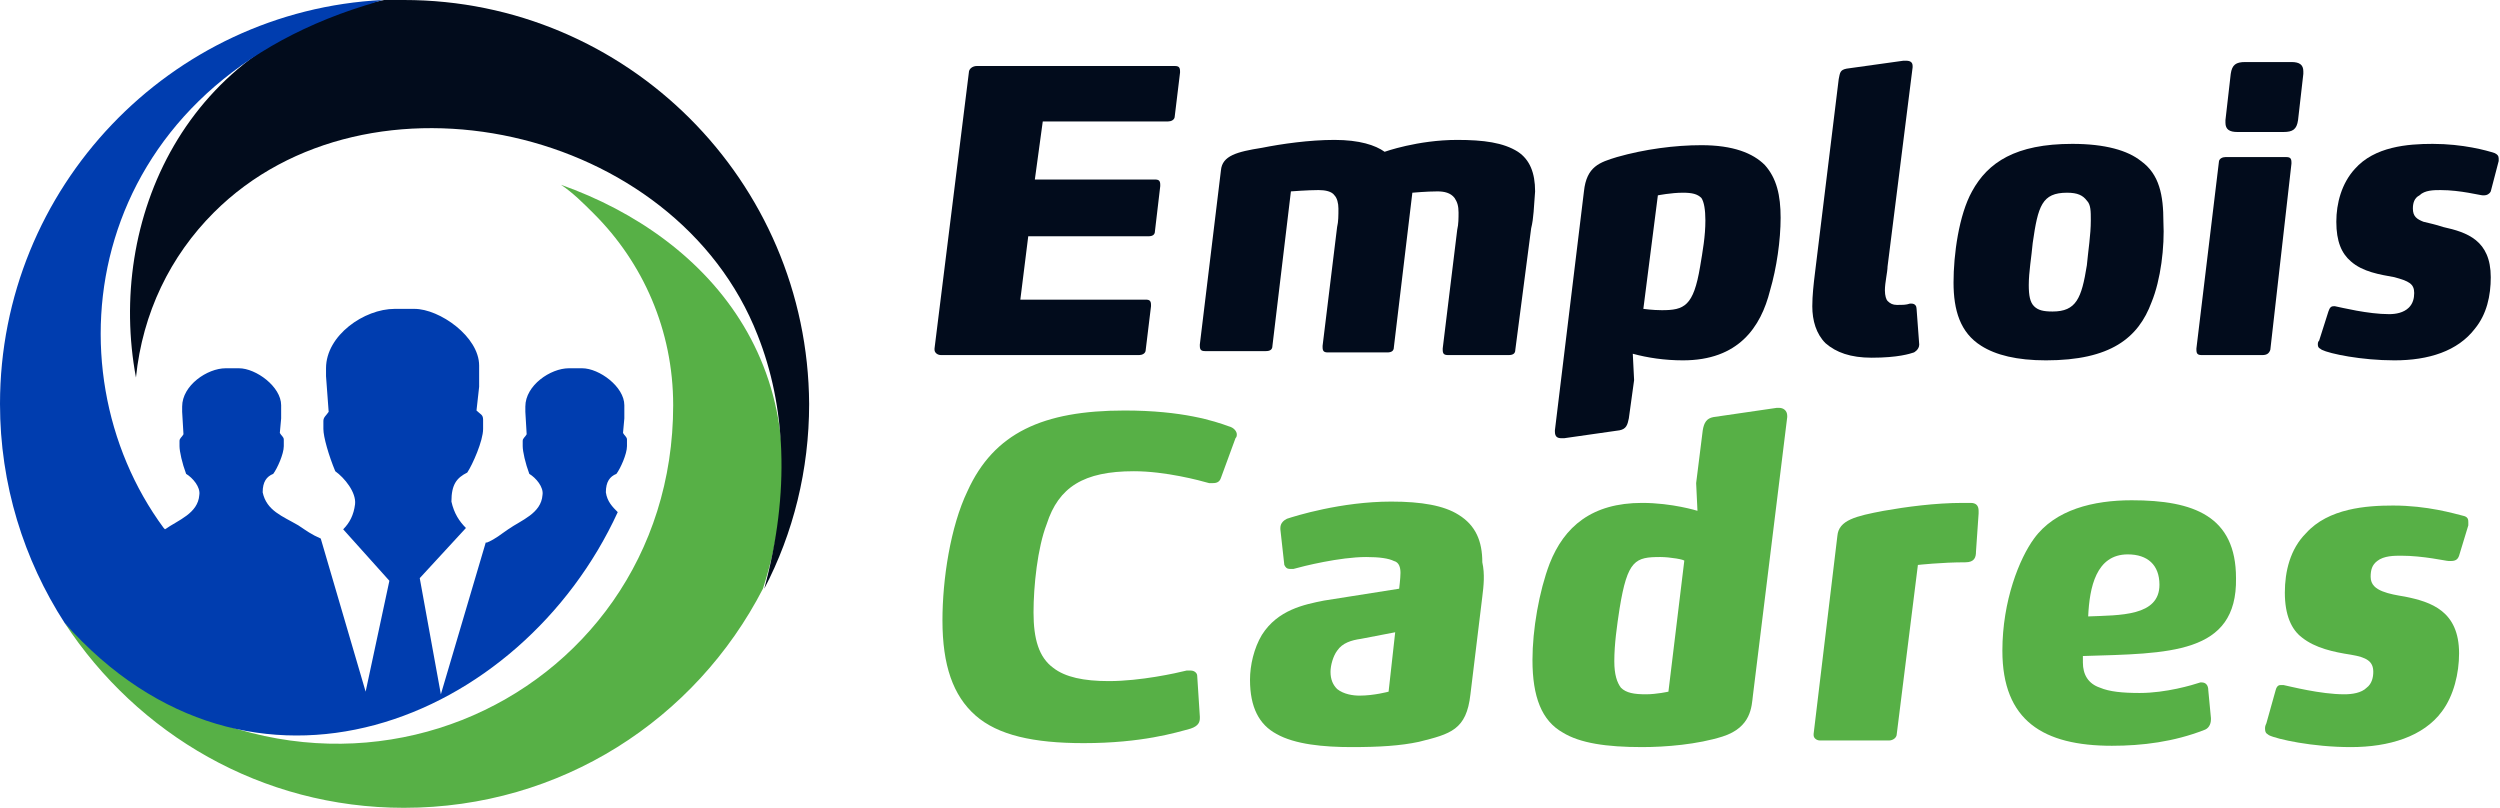
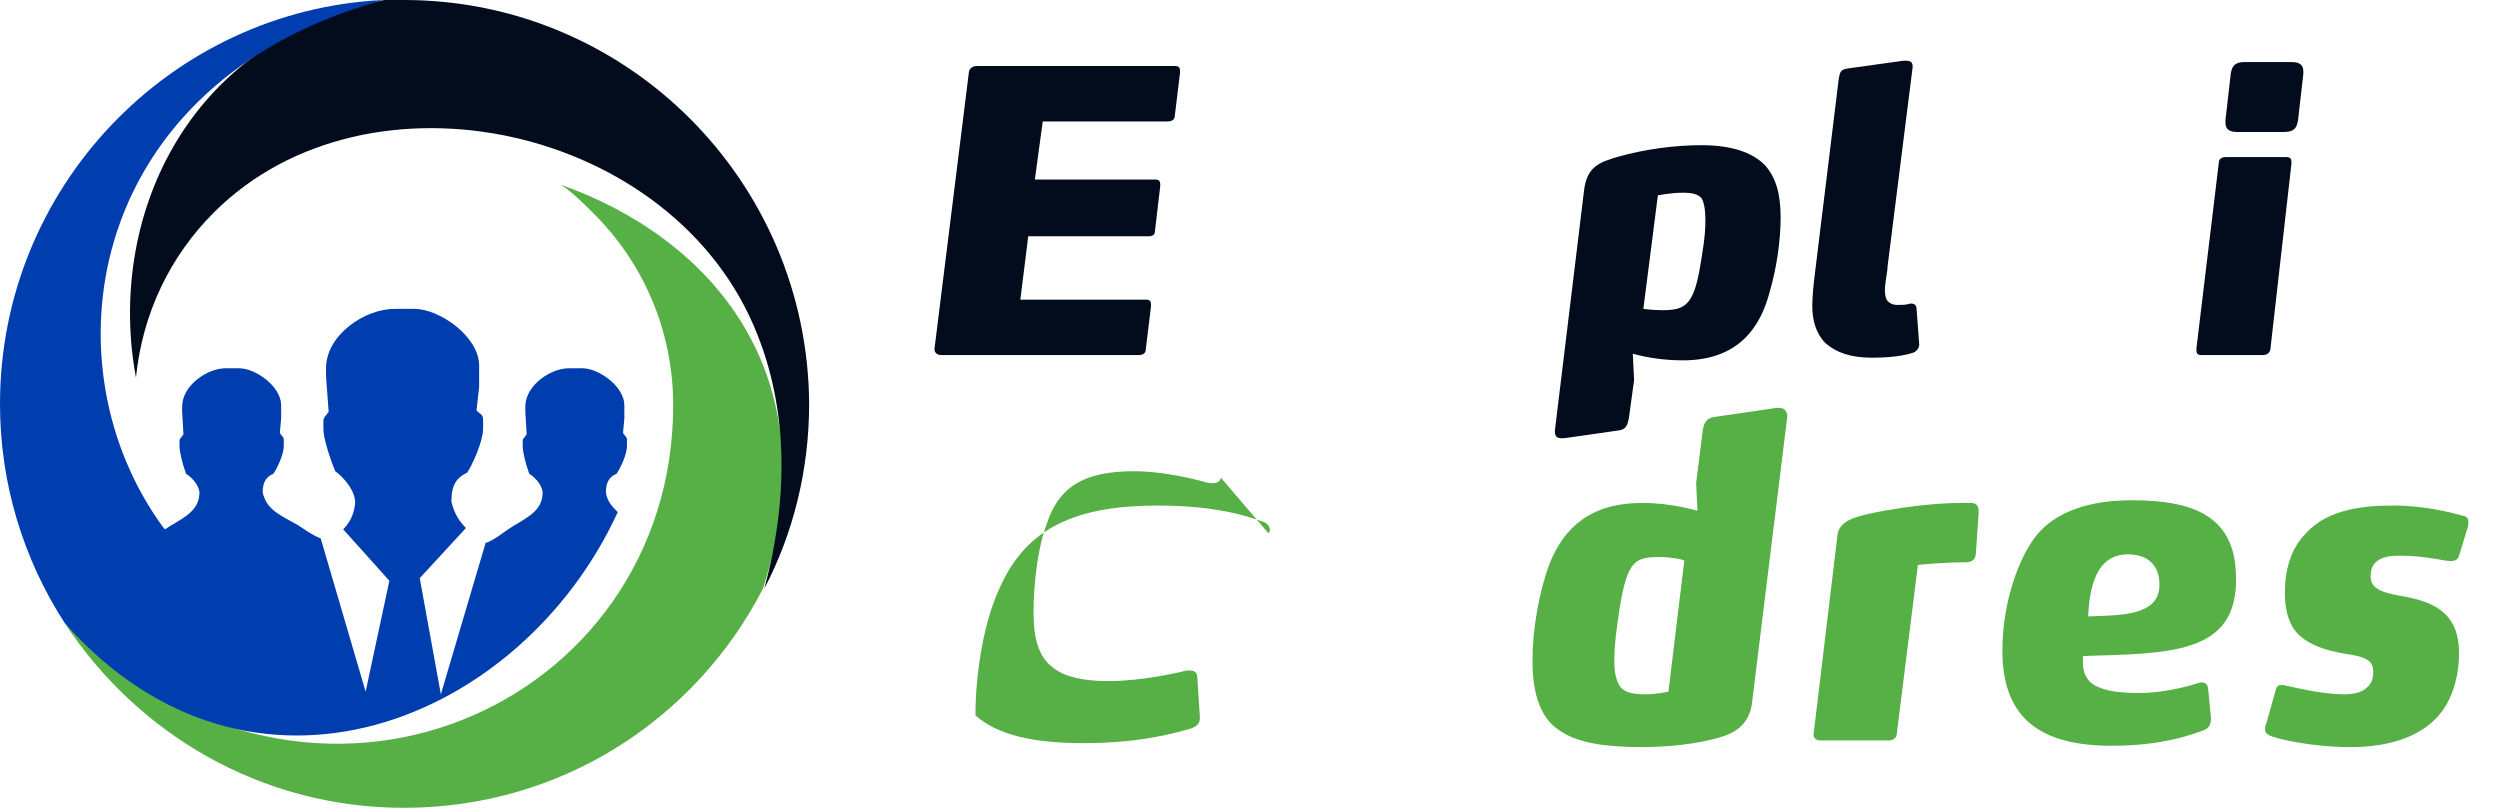
<svg xmlns="http://www.w3.org/2000/svg" version="1.1" id="Layer_1" x="0px" y="0px" width="189.4px" height="61.2px" viewBox="0 0 189.4 61.2" style="enable-background:new 0 0 189.4 61.2;" xml:space="preserve">
  <style type="text/css">
	.st0{fill:#020C1C;}
	.st1{fill:#57B046;}
	.st2{fill-rule:evenodd;clip-rule:evenodd;fill:#57B046;}
	.st3{fill-rule:evenodd;clip-rule:evenodd;fill:#020C1C;}
	.st4{fill-rule:evenodd;clip-rule:evenodd;fill:#003DAF;}
</style>
  <g>
    <path class="st0" d="M89,8.8c0,0.3-0.3,0.4-0.5,0.4h-9.5l-0.6,4.4h9.1c0.3,0,0.4,0.1,0.4,0.4v0.1l-0.4,3.4c0,0.3-0.2,0.4-0.5,0.4   h-9.1l-0.6,4.8h9.5c0.3,0,0.4,0.1,0.4,0.4v0.1l-0.4,3.3c0,0.3-0.3,0.4-0.5,0.4h-15c-0.3,0-0.5-0.2-0.5-0.4v-0.1l2.6-20.9   c0-0.3,0.3-0.5,0.6-0.5h15c0.3,0,0.4,0.1,0.4,0.4v0.1L89,8.8z" />
-     <path class="st0" d="M116,17.3l-1.2,9.2c0,0.3-0.2,0.4-0.5,0.4h-4.6c-0.3,0-0.4-0.1-0.4-0.4v-0.1l1.1-9c0.1-0.4,0.1-0.9,0.1-1.3   c0-0.5-0.1-0.8-0.3-1.1c-0.3-0.4-0.8-0.5-1.3-0.5c-0.8,0-1.9,0.1-1.9,0.1l-1.4,11.7c0,0.3-0.2,0.4-0.5,0.4h-4.5   c-0.3,0-0.4-0.1-0.4-0.4v-0.1l1.1-9c0.1-0.4,0.1-0.9,0.1-1.4c0-0.4-0.1-0.8-0.3-1c-0.2-0.3-0.7-0.4-1.2-0.4c-0.8,0-2.1,0.1-2.1,0.1   l-1.4,11.7c0,0.3-0.2,0.4-0.5,0.4h-4.6c-0.3,0-0.4-0.1-0.4-0.4v-0.1l1.6-13.2c0.1-1.1,1.2-1.4,3.1-1.7c1.5-0.3,3.6-0.6,5.5-0.6   c1.9,0,3.1,0.4,3.8,0.9c0,0,2.5-0.9,5.5-0.9c2,0,3.5,0.2,4.6,0.9c0.9,0.6,1.3,1.6,1.3,3C116.2,15.7,116.2,16.5,116,17.3z" />
    <path class="st0" d="M134.1,22c-0.7,2.8-2.4,5.3-6.6,5.3c-1.4,0-2.7-0.2-3.8-0.5l0.1,2l-0.4,2.9c-0.1,0.5-0.2,0.8-0.7,0.9l-4.2,0.6   c-0.1,0-0.1,0-0.2,0c-0.3,0-0.5-0.1-0.5-0.5c0,0,0-0.1,0-0.1l2.2-18.1c0.2-1.9,1.2-2.2,2.5-2.6c2.1-0.6,4.4-0.9,6.4-0.9   c2.4,0,3.9,0.6,4.8,1.5c0.9,1,1.2,2.3,1.2,4C134.9,18.2,134.6,20.3,134.1,22z M128.9,15c-0.3-0.3-0.7-0.4-1.4-0.4   c-0.9,0-1.9,0.2-1.9,0.2l-1.1,8.6c0,0,0.7,0.1,1.4,0.1c1.7,0,2.4-0.3,2.9-3.3c0.2-1.2,0.4-2.3,0.4-3.5   C129.2,15.9,129.1,15.3,128.9,15z" />
    <path class="st0" d="M145.4,26.1c0,0.4-0.4,0.6-0.4,0.6c-0.3,0.1-1.2,0.4-3.2,0.4c-1.6,0-2.7-0.4-3.5-1.1c-0.7-0.7-1-1.7-1-2.8   c0-0.8,0.1-1.7,0.2-2.5l1.8-14.7c0.1-0.5,0.1-0.7,0.6-0.8l4.3-0.6h0.2c0.3,0,0.5,0.1,0.5,0.4v0.1l-1.9,15.1c0,0.4-0.2,1.2-0.2,1.8   c0,0.4,0.1,0.7,0.2,0.8c0.2,0.2,0.4,0.3,0.7,0.3c0.5,0,0.7,0,1-0.1h0.1c0.3,0,0.4,0.2,0.4,0.4L145.4,26.1L145.4,26.1z" />
-     <path class="st0" d="M163,22.9c-1,2.7-3.1,4.4-8,4.4c-2.2,0-3.8-0.4-4.9-1.1c-1.6-1-2.1-2.7-2.1-4.8c0-2.1,0.4-5.1,1.4-6.9   c1.2-2.2,3.3-3.6,7.6-3.6c2.5,0,4.2,0.5,5.2,1.3c1.4,1,1.7,2.6,1.7,4.6C164,18.7,163.7,21.2,163,22.9z M158.1,15.2   c-0.3-0.4-0.7-0.6-1.5-0.6c-1.9,0-2.2,1-2.6,3.8c-0.1,1.1-0.3,2.2-0.3,3.2c0,0.8,0.1,1.3,0.4,1.6c0.3,0.3,0.7,0.4,1.4,0.4   c1.8,0,2.2-1,2.6-3.5c0.1-1.1,0.3-2.3,0.3-3.4C158.4,16,158.4,15.5,158.1,15.2z" />
    <path class="st0" d="M172,26.5c-0.1,0.3-0.3,0.4-0.6,0.4h-4.6c-0.3,0-0.4-0.1-0.4-0.4v-0.1l1.7-14.1c0-0.3,0.3-0.4,0.5-0.4h4.6   c0.3,0,0.4,0.1,0.4,0.4v0.1L172,26.5z M174.1,9.1c-0.1,0.7-0.4,0.9-1.1,0.9h-3.5c-0.6,0-0.9-0.2-0.9-0.7V9.1l0.4-3.5   c0.1-0.7,0.4-0.9,1.1-0.9h3.5c0.6,0,0.9,0.2,0.9,0.7c0,0.1,0,0.1,0,0.2L174.1,9.1z" />
-     <path class="st0" d="M188.7,14.5c-0.1,0.2-0.3,0.3-0.5,0.3c0,0-0.1,0-0.1,0c-0.2,0-1.7-0.4-3.2-0.4c-0.5,0-1.2,0-1.6,0.4   c-0.4,0.2-0.5,0.6-0.5,1c0,0.6,0.3,0.8,0.8,1c0.4,0.1,0.9,0.2,1.5,0.4c1.8,0.4,3.6,1,3.6,3.8c0,1.4-0.3,2.8-1.2,3.9   c-1.3,1.7-3.5,2.4-6.1,2.4c-2.5,0-4.9-0.5-5.5-0.8c-0.1-0.1-0.3-0.1-0.3-0.4c0-0.1,0-0.2,0.1-0.3l0.7-2.2c0.1-0.3,0.2-0.4,0.4-0.4   h0.1c0.5,0.1,2.5,0.6,4.1,0.6c0.5,0,1.1-0.1,1.5-0.5c0.3-0.3,0.4-0.7,0.4-1.1c0-0.7-0.4-0.9-1.5-1.2c-1.1-0.2-2.4-0.4-3.3-1.2   c-0.7-0.6-1.1-1.5-1.1-3c0-1.4,0.4-2.9,1.4-4c1.5-1.7,4-1.9,5.9-1.9c2.3,0,4.1,0.5,4.7,0.7c0.2,0.1,0.3,0.2,0.3,0.4   c0,0.1,0,0.1,0,0.2L188.7,14.5z" />
-     <path class="st1" d="M92.5,36.2c-0.1,0.3-0.3,0.4-0.6,0.4c-0.1,0-0.2,0-0.3,0c-0.7-0.2-3.3-0.9-5.7-0.9c-3.8,0-5.7,1.2-6.6,4   c-0.7,1.8-1,4.7-1,6.7c0,2,0.4,3.4,1.5,4.2c0.9,0.7,2.3,1,4.2,1c2.4,0,5.1-0.6,5.9-0.8c0.1,0,0.2,0,0.3,0c0.3,0,0.5,0.2,0.5,0.4   l0.2,3.1v0.1c0,0.3-0.1,0.6-0.7,0.8c-1.1,0.3-3.7,1.1-8.1,1.1c-3.8,0-6.5-0.6-8.2-2.1c-1.7-1.5-2.5-3.8-2.5-7.2   c0-3.1,0.6-7.1,1.9-9.8c2-4.4,5.7-6.1,11.9-6.1c4.4,0,6.8,0.8,7.9,1.2c0.4,0.1,0.6,0.4,0.6,0.6c0,0.1,0,0.2-0.1,0.3L92.5,36.2z" />
-     <path class="st1" d="M112.3,45.2l-0.9,7.4c-0.3,2.7-1.5,3-3.9,3.6c-1.4,0.3-3,0.4-5.1,0.4c-2.1,0-4.3-0.2-5.7-1c-1.3-0.7-2-2-2-4.1   c0-1.1,0.3-2.4,0.9-3.4c1.2-1.9,3.2-2.3,4.7-2.6l5.7-0.9c0,0,0.1-0.8,0.1-1.2c0-0.4-0.1-0.8-0.5-0.9c-0.4-0.2-1.1-0.3-2.1-0.3   c-2,0-4.8,0.7-5.5,0.9c-0.1,0-0.2,0-0.3,0c-0.2,0-0.3-0.1-0.4-0.3l-0.3-2.7V40c0-0.4,0.3-0.6,0.5-0.7c0.6-0.2,4.1-1.3,7.9-1.3   c2.3,0,4,0.3,5.1,1c1.3,0.8,1.8,2,1.8,3.6C112.5,43.5,112.4,44.4,112.3,45.2z M103.1,48.4c-0.7,0.1-1.4,0.3-1.8,0.9   c-0.3,0.4-0.5,1.1-0.5,1.6c0,0.6,0.2,1,0.5,1.3c0.5,0.4,1.2,0.5,1.7,0.5c1.1,0,2.2-0.3,2.2-0.3l0.5-4.5L103.1,48.4z" />
+     <path class="st1" d="M92.5,36.2c-0.1,0.3-0.3,0.4-0.6,0.4c-0.1,0-0.2,0-0.3,0c-0.7-0.2-3.3-0.9-5.7-0.9c-3.8,0-5.7,1.2-6.6,4   c-0.7,1.8-1,4.7-1,6.7c0,2,0.4,3.4,1.5,4.2c0.9,0.7,2.3,1,4.2,1c2.4,0,5.1-0.6,5.9-0.8c0.1,0,0.2,0,0.3,0c0.3,0,0.5,0.2,0.5,0.4   l0.2,3.1v0.1c0,0.3-0.1,0.6-0.7,0.8c-1.1,0.3-3.7,1.1-8.1,1.1c-3.8,0-6.5-0.6-8.2-2.1c0-3.1,0.6-7.1,1.9-9.8c2-4.4,5.7-6.1,11.9-6.1c4.4,0,6.8,0.8,7.9,1.2c0.4,0.1,0.6,0.4,0.6,0.6c0,0.1,0,0.2-0.1,0.3L92.5,36.2z" />
    <path class="st1" d="M132.8,52.7c-0.1,0.8-0.1,2.4-2.3,3.1c-1.9,0.6-4.3,0.8-6.1,0.8c-2.7,0-4.7-0.3-6-1.1   c-1.6-0.9-2.3-2.7-2.3-5.5c0-2.3,0.5-5.2,1.3-7.3c1.1-2.8,3.2-4.6,7-4.6c2.3,0,4.2,0.6,4.2,0.6l-0.1-2.1l0.5-4   c0.1-0.6,0.3-0.9,0.8-1l4.8-0.7c0.1,0,0.1,0,0.2,0c0.3,0,0.6,0.2,0.6,0.6v0.1L132.8,52.7z M125.8,42.2c-1.9,0-2.5,0.2-3.1,3.9   c-0.2,1.3-0.4,2.7-0.4,4c0,1,0.2,1.6,0.5,2c0.4,0.4,1,0.5,1.9,0.5c0.8,0,1.7-0.2,1.7-0.2l1.2-9.9C127.7,42.4,126.5,42.2,125.8,42.2   z" />
    <path class="st1" d="M149.7,41.8c0,0.4-0.1,0.8-0.8,0.8c-1.8,0-3.6,0.2-3.6,0.2l-1.6,12.8c0,0.3-0.3,0.5-0.6,0.5h-5.2   c-0.3,0-0.5-0.2-0.5-0.4v-0.1l1.8-15c0.1-1.2,1.4-1.5,3.5-1.9c1.7-0.3,3.9-0.6,6-0.6h0.6c0.4,0,0.6,0.2,0.6,0.6v0.2L149.7,41.8z" />
    <path class="st1" d="M157.8,49.7c0,0.2,0,0.3,0,0.5c0,0.9,0.4,1.6,1.3,1.9c0.7,0.3,1.7,0.4,3,0.4c2,0,4-0.6,4.6-0.8c0,0,0,0,0.1,0   c0.3,0,0.5,0.2,0.5,0.6l0.2,2.1v0.1c0,0.4-0.2,0.7-0.5,0.8c-2.3,0.9-4.7,1.2-7,1.2c-5.2,0-8.3-1.9-8.3-7.2c0-3.8,1.3-7,2.4-8.5   c1.6-2.2,4.5-2.9,7.4-2.9c4.7,0,7.9,1.2,7.9,5.9C169.5,49.6,164.3,49.5,157.8,49.7z M161.2,42c-2.4,0-2.9,2.5-3,4.7   c2.4-0.1,5.4,0,5.4-2.4C163.6,42.8,162.7,42,161.2,42z" />
    <path class="st1" d="M186.3,42.1c-0.1,0.3-0.3,0.4-0.6,0.4c0,0-0.1,0-0.2,0c-0.2,0-1.9-0.4-3.6-0.4c-0.5,0-1.3,0-1.8,0.4   c-0.4,0.3-0.5,0.7-0.5,1.2c0,0.6,0.4,0.9,0.9,1.1c0.5,0.2,1.1,0.3,1.7,0.4c2,0.4,4.1,1.1,4.1,4.3c0,1.5-0.4,3.2-1.3,4.4   c-1.4,1.9-4,2.7-6.9,2.7c-2.9,0-5.6-0.6-6.2-0.9c-0.1-0.1-0.3-0.1-0.3-0.5c0-0.1,0-0.2,0.1-0.4l0.7-2.5c0.1-0.4,0.3-0.4,0.4-0.4   h0.2c0.5,0.1,2.8,0.7,4.6,0.7c0.6,0,1.3-0.1,1.7-0.5c0.4-0.3,0.5-0.8,0.5-1.2c0-0.8-0.5-1.1-1.7-1.3c-1.3-0.2-2.7-0.5-3.7-1.3   c-0.8-0.6-1.3-1.7-1.3-3.4c0-1.6,0.4-3.3,1.6-4.5c1.7-1.9,4.6-2.1,6.6-2.1c2.6,0,4.6,0.6,5.4,0.8c0.3,0.1,0.3,0.3,0.3,0.5   c0,0.1,0,0.1,0,0.2L186.3,42.1z" />
  </g>
  <g>
    <path class="st2" d="M4.9,47.2c5.5,8.4,14.9,14,25.7,14c11.9,0,22.1-6.7,27.2-16.6c0,0,0,0,0,0C63,28.3,53.8,18,42.5,14   c0.9,0.6,1.7,1.4,2.5,2.2c3.7,3.7,6,8.8,6,14.5C51,53.5,23.7,66,4.9,47.2" />
    <path class="st3" d="M29.1,0c-15.2,3.1-21,16.8-18.8,28.6c0.5-4.9,2.6-9.2,5.9-12.5c11.7-11.7,35-6.6,41.2,9.3   c2.1,5.3,2.5,11.8,0.5,19.2c2.2-4.2,3.4-9,3.4-14C61.2,13.7,47.5,0,30.6,0L29.1,0z M57.8,44.6C57.8,44.6,57.8,44.6,57.8,44.6   C57.8,44.6,57.8,44.6,57.8,44.6z" />
    <path class="st4" d="M27.7,52.4l-3.4-11.6c-0.7-0.3-1.1-0.6-1.7-1c-1.2-0.7-2.4-1.1-2.7-2.5c0-0.8,0.3-1.2,0.8-1.4   c0.3-0.4,0.8-1.5,0.8-2.1v-0.5c0-0.2-0.2-0.3-0.3-0.5l0.1-1.1v-1c0-1.4-1.9-2.8-3.2-2.8h-1c-1.4,0-3.3,1.3-3.3,2.9l0,0.4l0.1,1.7   c-0.1,0.2-0.3,0.3-0.3,0.5v0.4c0,0.4,0.2,1.3,0.5,2.1c0.5,0.3,1.1,1,1,1.6c-0.1,1.4-1.6,1.9-2.6,2.6L12.4,40   c-9-12.2-6-33,15.3-39.6c0.4-0.1,0.9-0.3,1.3-0.4C12.9,0.8,0,14.2,0,30.6c0,6.1,1.8,11.8,4.9,16.6c14.1,15.9,34.6,7.5,41.9-8.4   c-0.4-0.4-0.8-0.8-0.9-1.5c0-0.8,0.3-1.2,0.8-1.4c0.3-0.4,0.8-1.5,0.8-2.1v-0.5c0-0.2-0.2-0.3-0.3-0.5l0.1-1.1v-1   c0-1.4-1.9-2.8-3.2-2.8h-1c-1.4,0-3.3,1.3-3.3,2.9l0,0.4l0.1,1.7c-0.1,0.2-0.3,0.3-0.3,0.5v0.4c0,0.4,0.2,1.3,0.5,2.1   c0.5,0.3,1.1,1,1,1.6c-0.1,1.4-1.6,1.9-2.6,2.6c-0.6,0.4-0.9,0.7-1.6,1l-0.1,0c0,0,0,0,0,0l-3.4,11.5l-1.6-8.8l3.5-3.8   c-0.5-0.5-0.9-1.1-1.1-2c0-1.3,0.4-1.8,1.2-2.2c0.4-0.6,1.2-2.4,1.2-3.3v-0.7c0-0.4-0.2-0.4-0.5-0.7l0.2-1.8v-1.6   c0-2.2-3-4.3-4.9-4.3h-1.5c-2.3,0-5.2,2-5.2,4.5l0,0.6l0.2,2.7c-0.2,0.3-0.4,0.4-0.4,0.7v0.6c0,0.6,0.4,2,0.9,3.2   c0.7,0.5,1.6,1.6,1.5,2.5c-0.1,0.8-0.4,1.4-0.9,1.9l3.5,3.9L27.7,52.4z" />
  </g>
</svg>